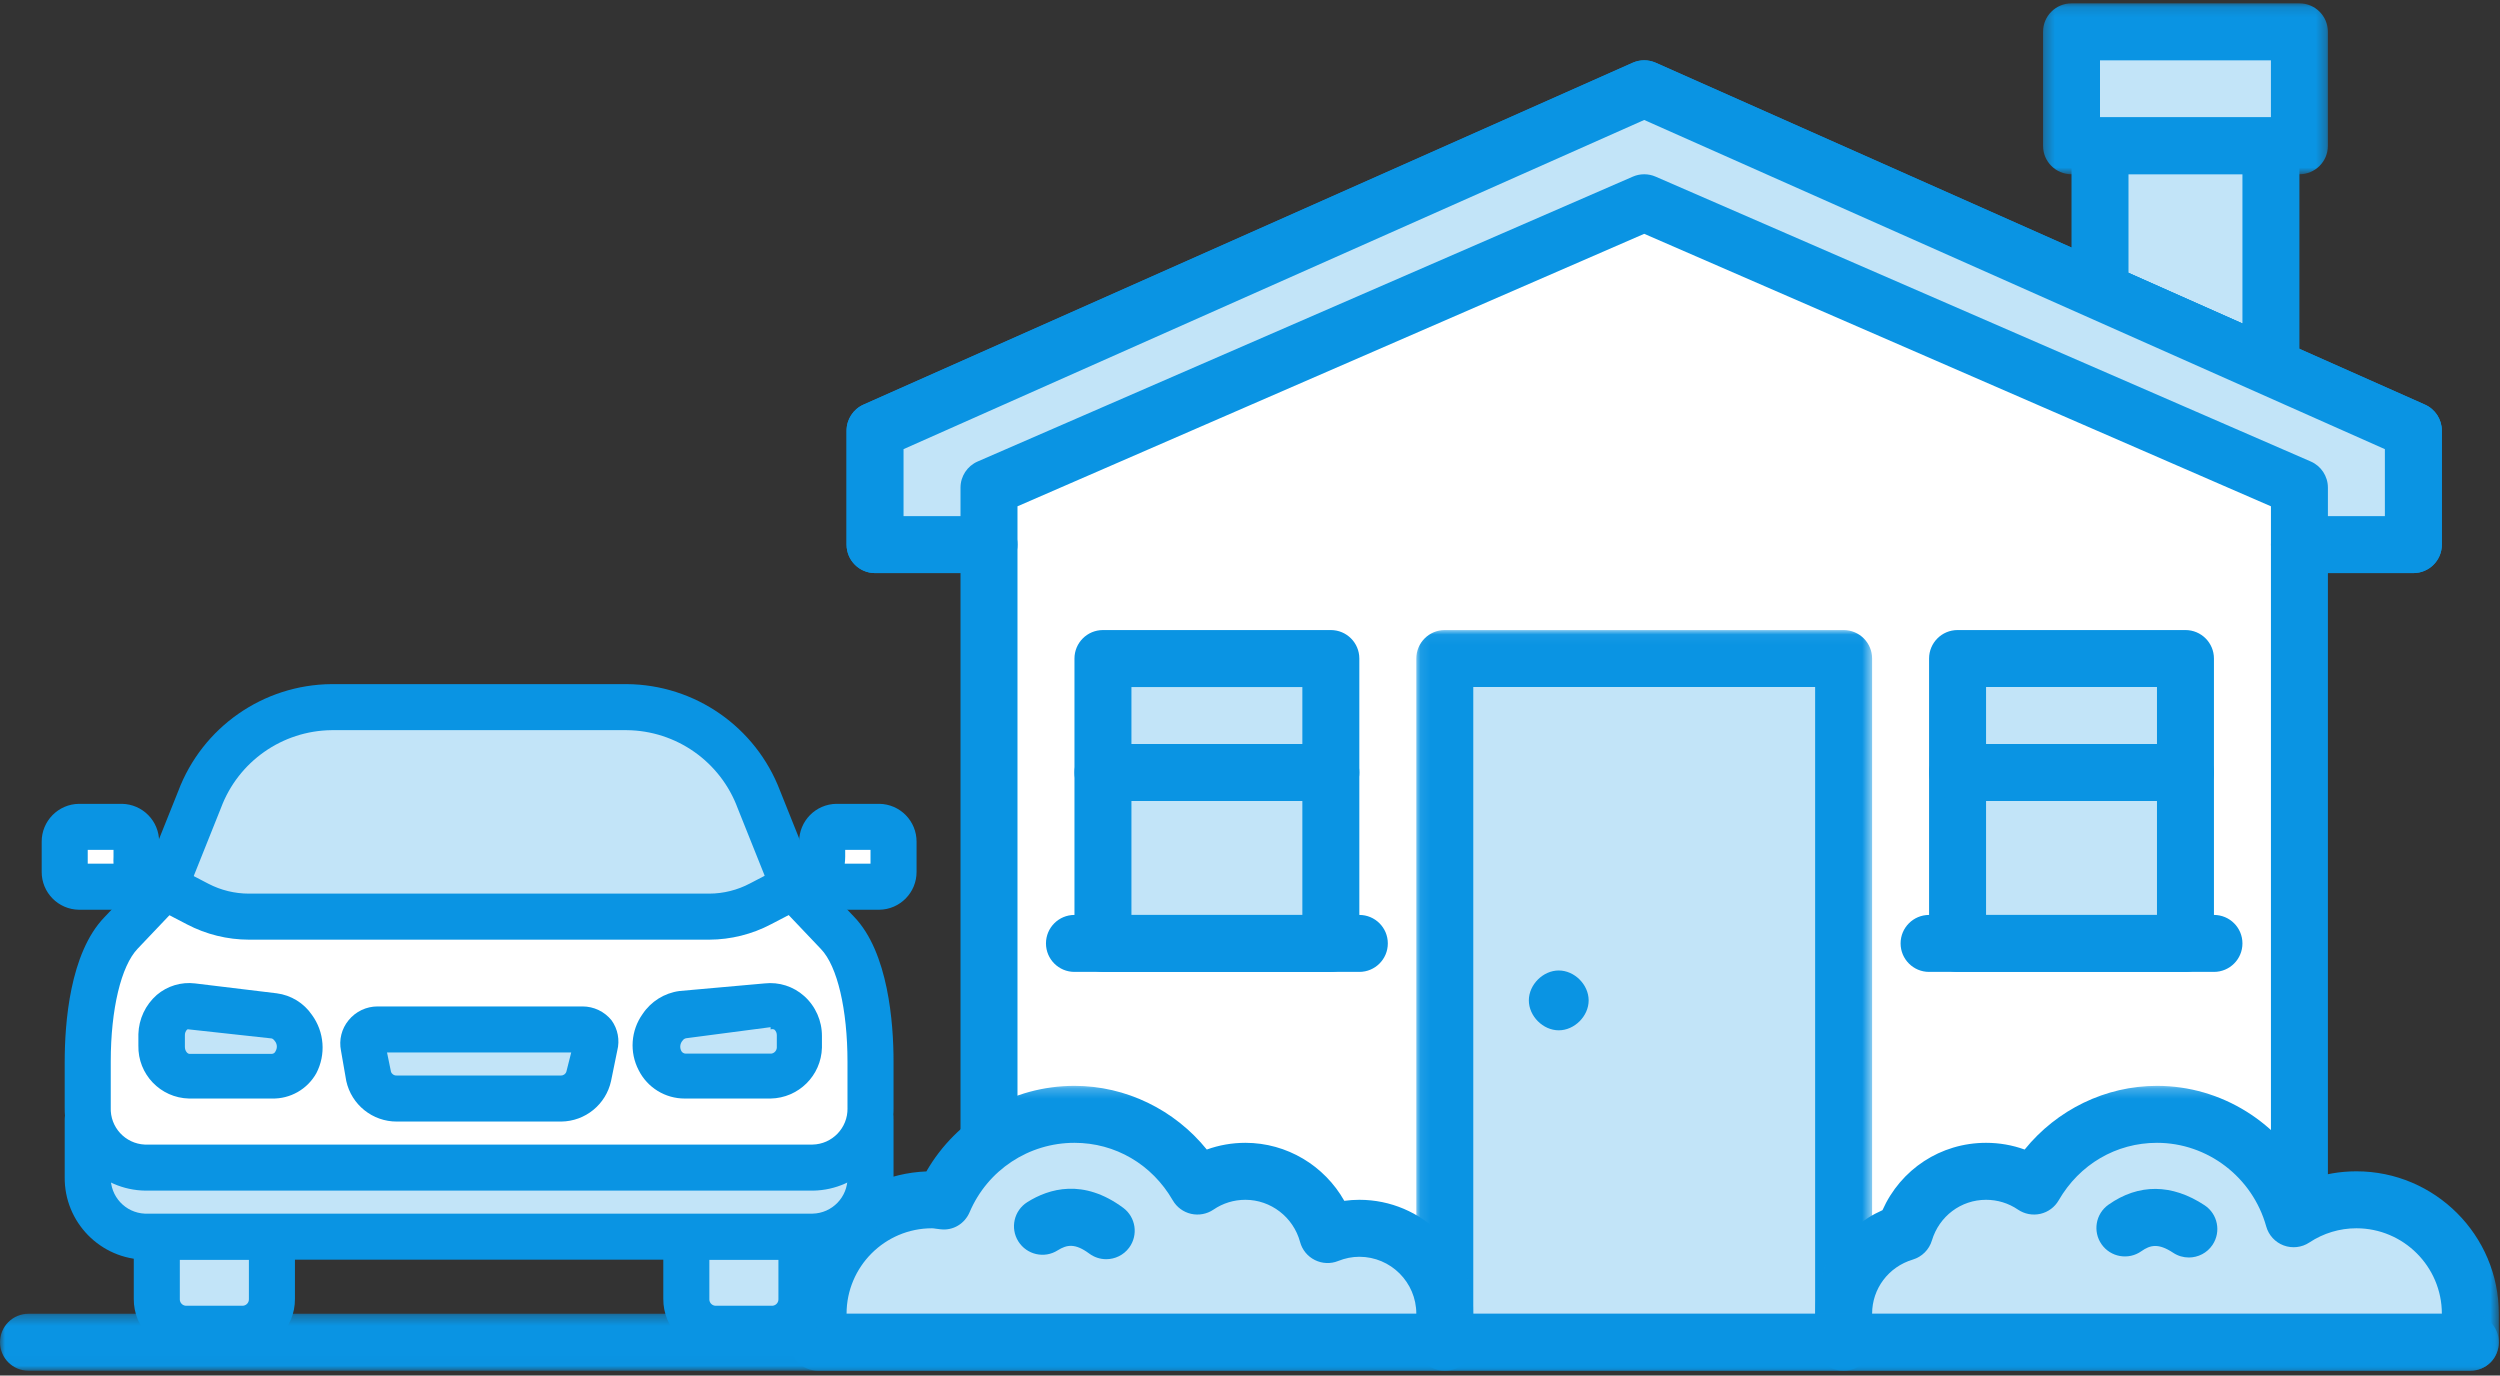
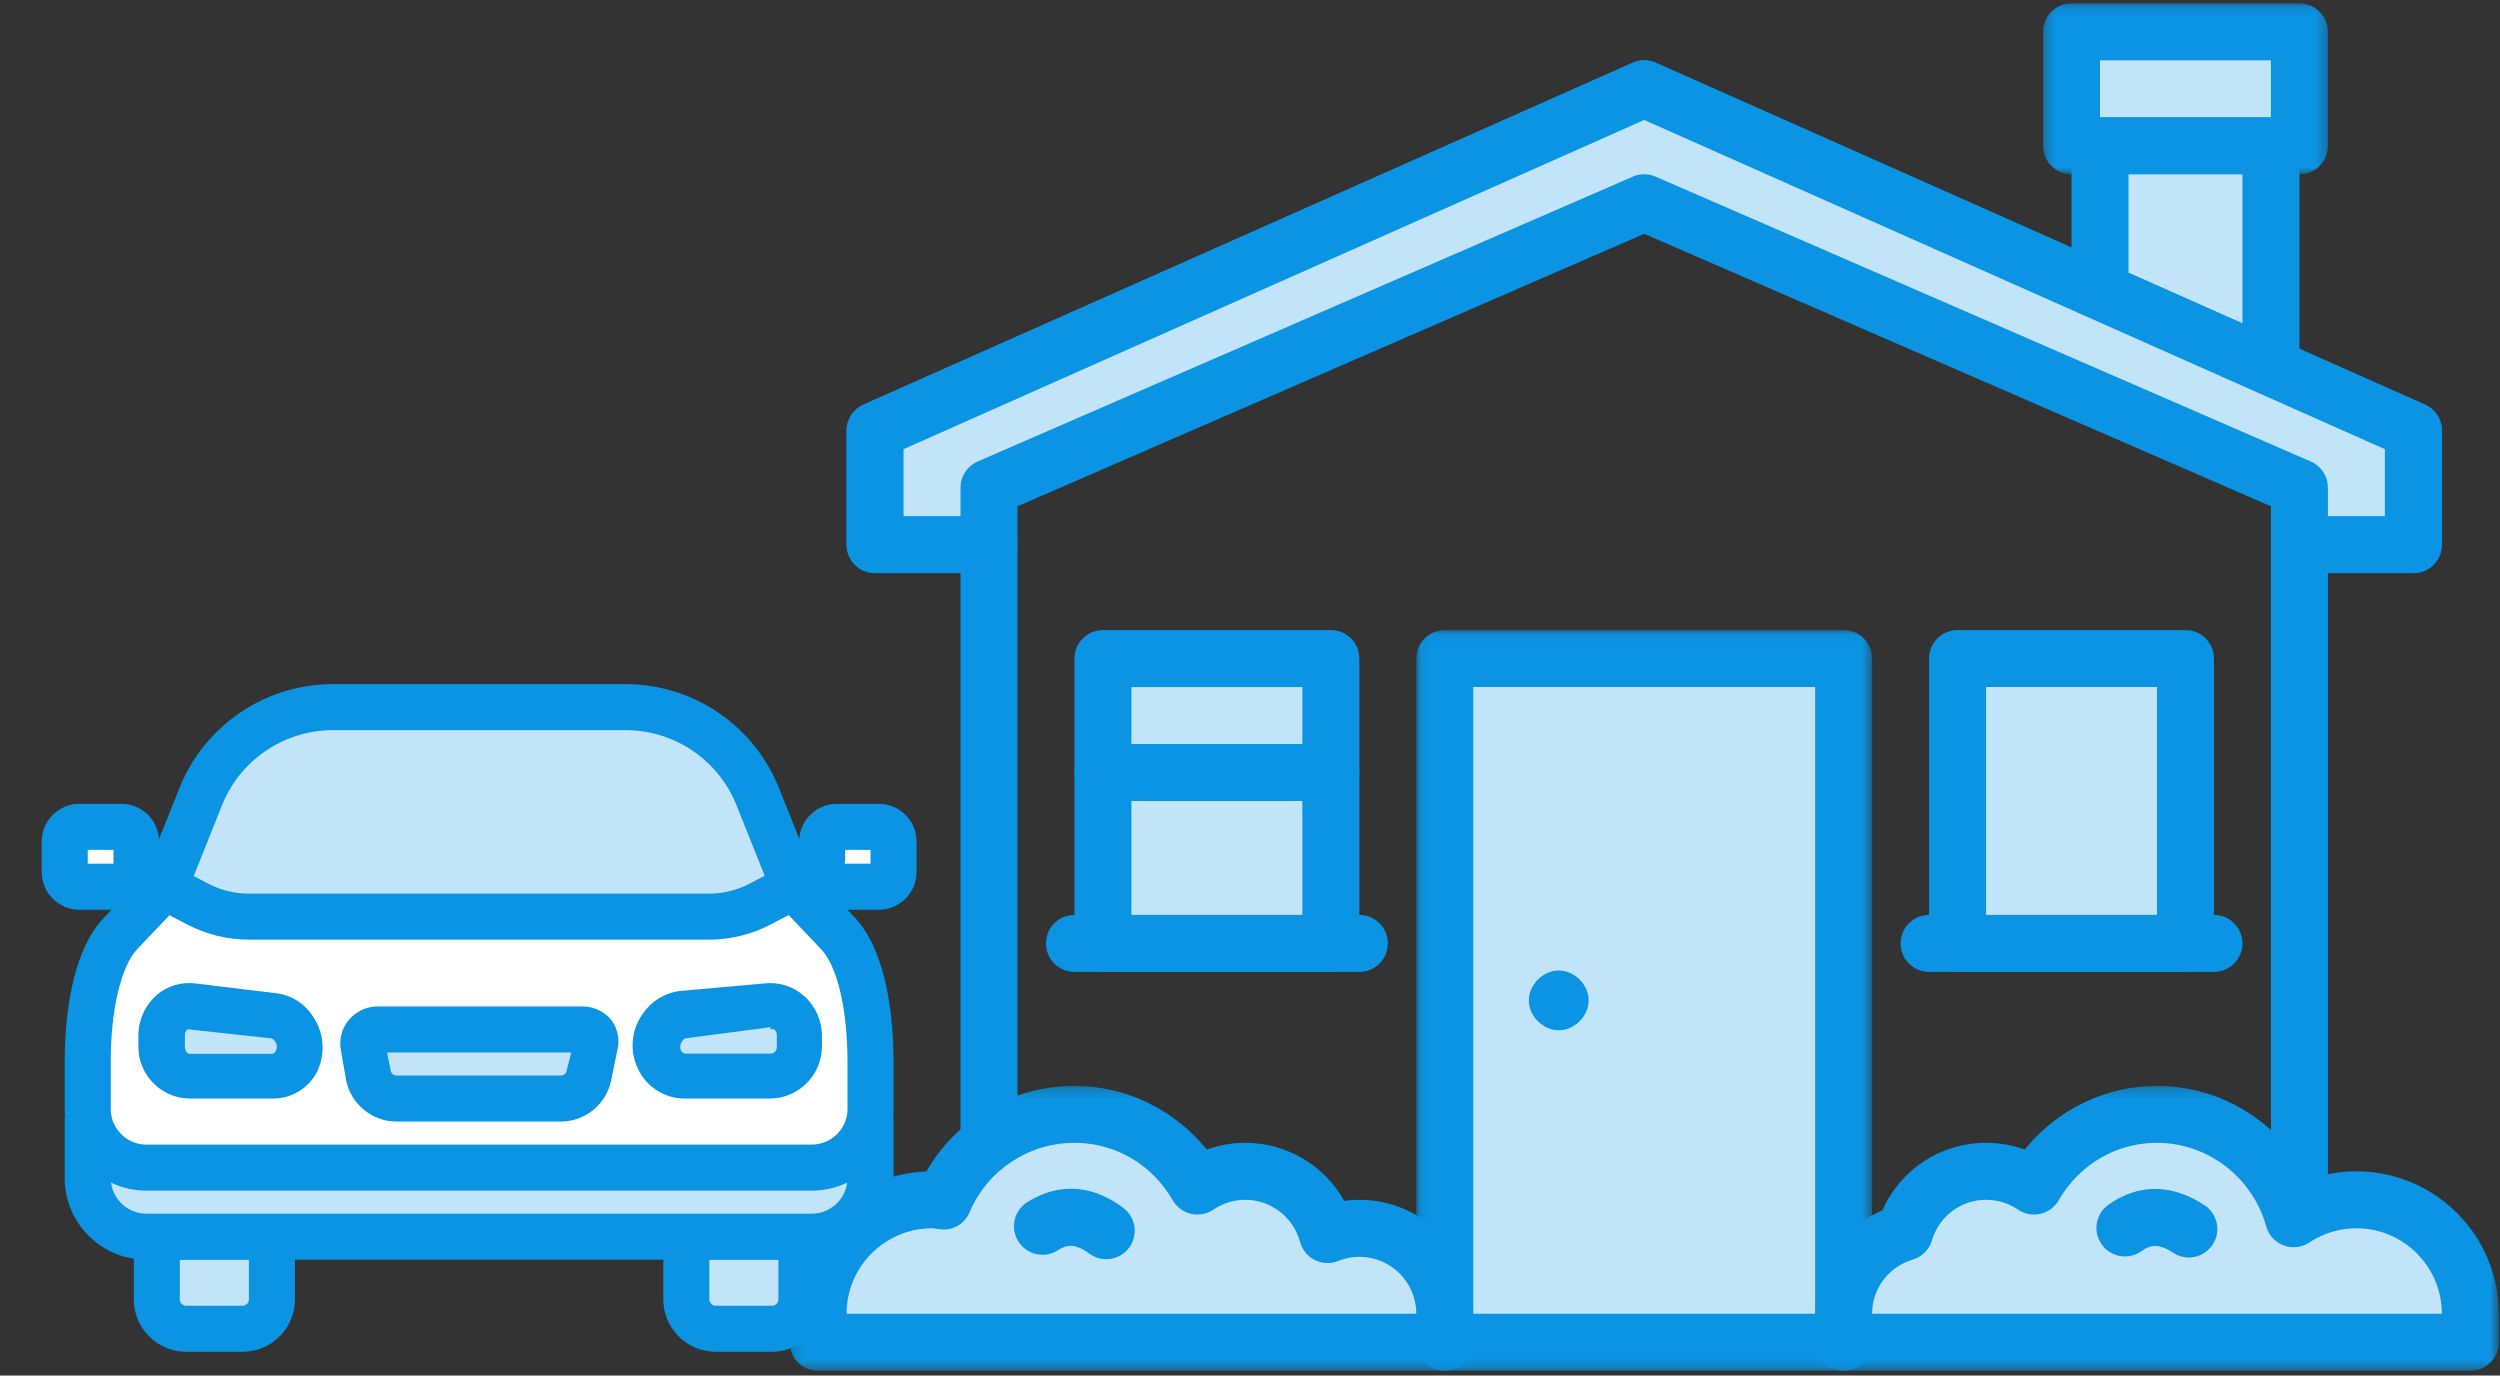
<svg xmlns="http://www.w3.org/2000/svg" xmlns:xlink="http://www.w3.org/1999/xlink" width="249px" height="137px" viewBox="0 0 249 137" version="1.1">
  <rect x="0" y="0" width="249" height="137" fill="#333333" stroke="none" />
  <title>351CF75F-AE04-47C2-89A7-9986C45BF5B1</title>
  <desc>Created with sketchtool.</desc>
  <defs>
    <polygon id="path-1" points="0.328 0.133 28.702 0.133 28.702 17.157 0.328 17.157" />
    <polygon id="path-3" points="0.085 0.044 45.482 0.044 45.482 73.815 0.085 73.815" />
    <polygon id="path-5" points="0.173 0.222 68.269 0.222 68.269 28.595 0.173 28.595" />
    <polygon id="path-7" points="0.24 0.222 68.336 0.222 68.336 28.595 0.24 28.595" />
    <polygon id="path-9" points="0 0.311 248.883 0.311 248.883 5.985 0 5.985" />
  </defs>
  <g id="Page-1" stroke="none" stroke-width="1" fill="none" fill-rule="evenodd">
    <g id="Landing-finale" transform="translate(-523, -991)">
      <g id="3-illustration" transform="translate(498, 862)">
        <g id="Illustration-1" transform="translate(0, 79)">
          <g id="Car+Home-Illustration" transform="translate(25, 50)">
            <polyline id="Fill-1" fill="#C2E4F8" points="226.185 14.52 226.185 36.588 209.161 29.022 209.161 14.52" />
            <path d="M226.185,39.425 C225.794,39.425 225.401,39.344 225.032,39.179 L208.008,31.615 C206.983,31.16 206.323,30.142 206.323,29.022 L206.323,14.519 C206.323,12.952 207.592,11.682 209.161,11.682 C210.729,11.682 211.998,12.952 211.998,14.519 L211.998,27.178 L223.347,32.222 L223.347,14.519 C223.347,12.952 224.616,11.682 226.185,11.682 C227.753,11.682 229.022,12.952 229.022,14.519 L229.022,36.588 C229.022,37.548 228.537,38.443 227.731,38.966 C227.262,39.27 226.725,39.425 226.185,39.425" id="Fill-2" fill="#0A94E3" />
            <polygon id="Fill-4" fill="#C2E4F8" points="206.323 14.52 229.022 14.52 229.022 3.17 206.323 3.17" />
            <g id="Group-10" transform="translate(203.157, 0.2)">
              <g id="Group-7">
                <mask id="mask-2" fill="white">
                  <use xlink:href="#path-1" />
                </mask>
                <g id="Clip-6" />
                <path d="M25.864,17.157 L3.166,17.157 C1.597,17.157 0.328,15.886 0.328,14.32 L0.328,2.97 C0.328,1.403 1.597,0.133 3.166,0.133 L25.864,0.133 C27.433,0.133 28.702,1.403 28.702,2.97 L28.702,14.32 C28.702,15.886 27.433,17.157 25.864,17.157 L25.864,17.157 Z M6.003,11.483 L23.027,11.483 L23.027,5.808 L6.003,5.808 L6.003,11.483 Z" id="Fill-5" fill="#0A94E3" mask="url(#mask-2)" />
              </g>
              <path d="M23.027,17.157 L6.003,17.157 C4.435,17.157 3.166,15.886 3.166,14.32 C3.166,12.753 4.435,11.483 6.003,11.483 L23.027,11.483 C24.595,11.483 25.864,12.753 25.864,14.32 C25.864,15.886 24.595,17.157 23.027,17.157" id="Fill-8" fill="#0A94E3" />
            </g>
-             <polyline id="Fill-11" fill="#FFFFFF" points="98.505 125.179 98.505 54.242 87.155 54.242 87.155 42.893 163.763 8.845 240.371 42.893 240.371 54.242 229.022 54.242 229.022 121.032" />
            <path d="M98.505,128.017 C96.936,128.017 95.667,126.746 95.667,125.179 L95.667,57.079 L87.155,57.079 C85.587,57.079 84.318,55.809 84.318,54.242 L84.318,42.893 C84.318,41.772 84.977,40.755 86.003,40.3 L162.611,6.252 C163.348,5.926 164.179,5.926 164.916,6.252 L241.524,40.3 C242.549,40.755 243.209,41.772 243.209,42.893 L243.209,54.242 C243.209,55.809 241.94,57.079 240.371,57.079 L231.859,57.079 L231.859,121.033 C231.859,122.6 230.59,123.87 229.022,123.87 C227.453,123.87 226.185,122.6 226.185,121.033 L226.185,54.242 C226.185,52.675 227.453,51.405 229.022,51.405 L237.534,51.405 L237.534,44.737 L163.763,11.949 L89.993,44.737 L89.993,51.405 L98.505,51.405 C100.073,51.405 101.342,52.675 101.342,54.242 L101.342,125.179 C101.342,126.746 100.073,128.017 98.505,128.017" id="Fill-12" fill="#0A94E3" />
            <polygon id="Fill-14" fill="#C2E4F8" points="163.763 8.845 87.155 42.893 87.155 54.242 98.504 54.242 98.504 48.568 163.763 20.194 229.022 48.568 229.022 54.242 240.371 54.242 240.371 42.893" />
            <path d="M240.371,57.079 L229.022,57.079 C227.453,57.079 226.185,55.809 226.185,54.242 L226.185,50.428 L163.763,23.288 L101.342,50.428 L101.342,54.242 C101.342,55.809 100.073,57.079 98.505,57.079 L87.155,57.079 C85.587,57.079 84.318,55.809 84.318,54.242 L84.318,42.892 C84.318,41.772 84.977,40.755 86.003,40.301 L162.611,6.253 C163.348,5.925 164.179,5.925 164.916,6.253 L241.524,40.301 C242.549,40.755 243.209,41.772 243.209,42.892 L243.209,54.242 C243.209,55.809 241.94,57.079 240.371,57.079 L240.371,57.079 Z M231.859,51.405 L237.534,51.405 L237.534,44.736 L163.763,11.949 L89.993,44.736 L89.993,51.405 L95.667,51.405 L95.667,48.567 C95.667,47.438 96.338,46.416 97.374,45.965 L162.633,17.592 C163.353,17.279 164.173,17.279 164.894,17.592 L230.153,45.965 C231.189,46.416 231.859,47.438 231.859,48.567 L231.859,51.405 Z" id="Fill-15" fill="#0A94E3" />
            <polygon id="Fill-17" fill="#C2E4F8" points="194.974 93.965 217.673 93.965 217.673 65.592 194.974 65.592" />
            <g id="Group-22" transform="translate(189.192, 62.709)" fill="#0A94E3">
              <path d="M28.48,34.092 L5.781,34.092 C4.213,34.092 2.944,32.822 2.944,31.255 L2.944,2.882 C2.944,1.315 4.213,0.044 5.781,0.044 L28.48,0.044 C30.048,0.044 31.317,1.315 31.317,2.882 L31.317,31.255 C31.317,32.822 30.048,34.092 28.48,34.092 L28.48,34.092 Z M8.619,28.418 L25.643,28.418 L25.643,5.719 L8.619,5.719 L8.619,28.418 Z" id="Fill-18" />
              <path d="M31.317,34.092 L2.944,34.092 C1.376,34.092 0.107,32.822 0.107,31.255 C0.107,29.688 1.376,28.418 2.944,28.418 L31.317,28.418 C32.886,28.418 34.155,29.688 34.155,31.255 C34.155,32.822 32.886,34.092 31.317,34.092" id="Fill-20" />
            </g>
            <polygon id="Fill-23" fill="#C2E4F8" points="109.854 93.965 132.553 93.965 132.553 65.592 109.854 65.592" />
            <path d="M132.553,96.802 L109.854,96.802 C108.286,96.802 107.017,95.531 107.017,93.965 L107.017,65.591 C107.017,64.024 108.286,62.754 109.854,62.754 L132.553,62.754 C134.121,62.754 135.39,64.024 135.39,65.591 L135.39,93.965 C135.39,95.531 134.121,96.802 132.553,96.802 L132.553,96.802 Z M112.691,91.127 L129.715,91.127 L129.715,68.429 L112.691,68.429 L112.691,91.127 Z" id="Fill-24" fill="#0A94E3" />
            <polygon id="Fill-26" fill="#C2E4F8" points="143.902 133.688 183.625 133.688 183.625 65.592 143.902 65.592" />
            <g id="Group-95" transform="translate(0, 62.709)">
              <g id="Group-29" transform="translate(140.98, 0)">
                <mask id="mask-4" fill="white">
                  <use xlink:href="#path-3" />
                </mask>
                <g id="Clip-28" />
                <path d="M42.645,73.815 L2.922,73.815 C1.353,73.815 0.085,72.545 0.085,70.978 L0.085,2.882 C0.085,1.315 1.353,0.044 2.922,0.044 L42.645,0.044 C44.213,0.044 45.482,1.315 45.482,2.882 L45.482,70.978 C45.482,72.545 44.213,73.815 42.645,73.815 L42.645,73.815 Z M5.759,68.141 L39.807,68.141 L39.807,5.719 L5.759,5.719 L5.759,68.141 Z" id="Fill-27" fill="#0A94E3" mask="url(#mask-4)" />
              </g>
              <path d="M135.39,34.092 L107.017,34.092 C105.448,34.092 104.179,32.822 104.179,31.255 C104.179,29.688 105.448,28.418 107.017,28.418 L135.39,28.418 C136.958,28.418 138.227,29.688 138.227,31.255 C138.227,32.822 136.958,34.092 135.39,34.092" id="Fill-30" fill="#0A94E3" />
              <path d="M132.553,17.068 L109.854,17.068 C108.286,17.068 107.017,15.798 107.017,14.231 C107.017,12.664 108.286,11.394 109.854,11.394 L132.553,11.394 C134.121,11.394 135.39,12.664 135.39,14.231 C135.39,15.798 134.121,17.068 132.553,17.068" id="Fill-32" fill="#0A94E3" />
-               <path d="M217.673,17.068 L194.974,17.068 C193.406,17.068 192.136,15.798 192.136,14.231 C192.136,12.664 193.406,11.394 194.974,11.394 L217.673,11.394 C219.241,11.394 220.51,12.664 220.51,14.231 C220.51,15.798 219.241,17.068 217.673,17.068" id="Fill-34" fill="#0A94E3" />
              <path d="M135.39,59.629 C134.269,59.629 133.205,59.858 132.225,60.252 C131.245,56.632 127.97,53.955 124.041,53.955 C122.269,53.955 120.625,54.497 119.263,55.423 C116.812,51.173 112.274,48.279 107.017,48.279 C101.156,48.279 96.129,51.836 93.966,56.906 C93.587,56.868 93.219,56.792 92.83,56.792 C86.562,56.792 81.481,61.873 81.481,68.141 L81.481,70.979 L143.902,70.979 L143.902,68.141 C143.902,63.44 140.091,59.629 135.39,59.629" id="Fill-36" fill="#C2E4F8" />
              <g id="Group-40" transform="translate(78.47, 45.22)">
                <mask id="mask-6" fill="white">
                  <use xlink:href="#path-5" />
                </mask>
                <g id="Clip-39" />
                <path d="M65.432,28.595 L3.011,28.595 C1.442,28.595 0.173,27.325 0.173,25.758 L0.173,22.921 C0.173,15.285 6.236,9.041 13.797,8.745 C16.812,3.509 22.404,0.222 28.547,0.222 C33.672,0.222 38.519,2.599 41.727,6.566 C42.949,6.123 44.246,5.896 45.571,5.896 C49.705,5.896 53.445,8.171 55.421,11.673 C55.917,11.606 56.418,11.571 56.92,11.571 C63.179,11.571 68.269,16.662 68.269,22.921 L68.269,25.758 C68.269,27.325 67,28.595 65.432,28.595 M5.848,22.921 L62.595,22.921 C62.595,19.791 60.048,17.246 56.92,17.246 C56.213,17.246 55.504,17.387 54.814,17.664 C54.063,17.969 53.218,17.934 52.492,17.571 C51.766,17.211 51.228,16.556 51.018,15.774 C50.347,13.299 48.106,11.571 45.571,11.571 C44.429,11.571 43.329,11.909 42.392,12.549 C41.739,12.994 40.927,13.143 40.162,12.97 C39.392,12.794 38.729,12.305 38.336,11.621 C36.269,8.037 32.608,5.896 28.547,5.896 C23.994,5.896 19.896,8.606 18.106,12.8 C17.621,13.941 16.477,14.661 15.208,14.508 L14.74,14.451 C14.615,14.433 14.49,14.408 14.36,14.408 C9.666,14.408 5.848,18.226 5.848,22.921" id="Fill-38" fill="#0A94E3" mask="url(#mask-6)" />
              </g>
              <path d="M155.251,39.91 C153.683,39.91 152.273,38.497 152.273,36.93 C152.273,35.363 153.683,33.951 155.251,33.951 C156.82,33.951 158.23,35.363 158.23,36.93 C158.23,38.497 156.82,39.91 155.251,39.91" id="Fill-41" fill="#0A94E3" />
              <path d="M189.697,60.027 C190.751,56.523 193.964,53.954 197.811,53.954 C199.583,53.954 201.227,54.497 202.589,55.423 C205.039,51.173 209.577,48.279 214.835,48.279 C221.349,48.279 226.78,52.695 228.445,58.678 C230.239,57.491 232.385,56.792 234.696,56.792 C240.965,56.792 246.046,61.873 246.046,68.141 L246.046,70.979 L183.624,70.979 L183.624,68.141 C183.624,64.294 186.193,61.081 189.697,60.027" id="Fill-43" fill="#C2E4F8" />
              <g id="Group-47" transform="translate(180.548, 45.22)">
                <mask id="mask-8" fill="white">
                  <use xlink:href="#path-7" />
                </mask>
                <g id="Clip-46" />
                <path d="M65.498,28.595 L3.077,28.595 C1.509,28.595 0.24,27.325 0.24,25.758 L0.24,22.921 C0.24,18.393 2.883,14.411 6.948,12.603 C8.755,8.538 12.736,5.896 17.264,5.896 C18.588,5.896 19.885,6.123 21.107,6.566 C24.316,2.599 29.162,0.222 34.288,0.222 C40.73,0.222 46.552,3.929 49.408,9.551 C50.924,9.012 52.523,8.734 54.149,8.734 C61.971,8.734 68.336,15.098 68.336,22.921 L68.336,25.758 C68.336,27.325 67.067,28.595 65.498,28.595 L65.498,28.595 Z M5.914,22.921 L62.661,22.921 C62.661,18.226 58.843,14.408 54.149,14.408 C52.484,14.408 50.863,14.897 49.464,15.823 C48.71,16.327 47.754,16.43 46.906,16.117 C46.055,15.799 45.407,15.094 45.166,14.219 C43.8,9.318 39.328,5.896 34.288,5.896 C30.226,5.896 26.565,8.037 24.498,11.621 C24.105,12.305 23.443,12.794 22.672,12.97 C21.91,13.143 21.096,12.994 20.442,12.549 C19.505,11.909 18.405,11.571 17.264,11.571 C14.765,11.571 12.598,13.2 11.869,15.623 C11.595,16.536 10.88,17.251 9.968,17.524 C7.544,18.253 5.914,20.421 5.914,22.921 L5.914,22.921 Z" id="Fill-45" fill="#0A94E3" mask="url(#mask-8)" />
              </g>
              <g id="Group-50" transform="translate(0, 67.83)">
                <mask id="mask-10" fill="white">
                  <use xlink:href="#path-9" />
                </mask>
                <g id="Clip-49" />
-                 <path d="M246.046,5.985 L2.837,5.985 C1.269,5.985 -9.975e-05,4.715 -9.975e-05,3.148 C-9.975e-05,1.581 1.269,0.311 2.837,0.311 L246.046,0.311 C247.614,0.311 248.883,1.581 248.883,3.148 C248.883,4.715 247.614,5.985 246.046,5.985" id="Fill-48" fill="#0A94E3" mask="url(#mask-10)" />
              </g>
              <path d="M110.178,62.707 C109.591,62.707 109,62.525 108.491,62.148 C107.083,61.107 106.269,61.248 105.34,61.828 C104.019,62.667 102.265,62.265 101.428,60.936 C100.594,59.609 100.993,57.858 102.32,57.024 C104.487,55.66 107.9,54.649 111.871,57.59 C113.129,58.523 113.392,60.3 112.461,61.56 C111.904,62.31 111.045,62.707 110.178,62.707" id="Fill-51" fill="#0A94E3" />
              <path d="M218.008,62.538 C217.47,62.538 216.927,62.385 216.448,62.068 C214.979,61.097 214.173,61.283 213.273,61.916 C211.99,62.819 210.219,62.507 209.321,61.228 C208.418,59.947 208.725,58.177 210.008,57.275 C213.006,55.165 216.315,55.182 219.573,57.333 C220.881,58.196 221.242,59.956 220.377,61.265 C219.834,62.09 218.928,62.538 218.008,62.538" id="Fill-53" fill="#0A94E3" />
              <path d="M15.617,60.463 L15.617,66.655 C15.592,68.267 16.871,69.598 18.484,69.635 L24.216,69.635 C25.828,69.598 27.108,68.267 27.083,66.655 L27.083,60.463 L15.617,60.463 Z" id="Fill-55" fill="#C2E4F8" />
              <path d="M17.91,62.756 L17.91,66.655 C17.884,67.001 18.138,67.306 18.484,67.342 L24.217,67.342 C24.562,67.306 24.816,67.001 24.79,66.655 L24.79,62.756 L17.91,62.756 Z M24.217,71.929 L18.484,71.929 C15.605,71.891 13.299,69.533 13.324,66.655 L13.324,60.463 C13.324,59.197 14.351,58.17 15.617,58.17 L27.083,58.17 C28.349,58.17 29.376,59.197 29.376,60.463 L29.376,66.655 C29.402,69.533 27.095,71.891 24.217,71.929 L24.217,71.929 Z" id="Fill-57" fill="#0A94E3" />
              <path d="M68.359,60.463 L68.359,66.655 C68.333,68.267 69.613,69.598 71.225,69.635 L76.958,69.635 C78.57,69.598 79.85,68.267 79.824,66.655 L79.824,60.463 L68.359,60.463 Z" id="Fill-59" fill="#C2E4F8" />
              <path d="M70.652,62.756 L70.652,66.655 C70.625,67.001 70.879,67.306 71.225,67.342 L76.958,67.342 C77.304,67.306 77.558,67.001 77.531,66.655 L77.531,62.756 L70.652,62.756 Z M76.958,71.929 L71.225,71.929 C68.346,71.891 66.04,69.533 66.065,66.655 L66.065,60.463 C66.065,59.197 67.092,58.17 68.359,58.17 L79.824,58.17 C81.091,58.17 82.117,59.197 82.117,60.463 L82.117,66.655 C82.143,69.533 79.836,71.891 76.958,71.929 L76.958,71.929 Z" id="Fill-61" fill="#0A94E3" />
              <path d="M8.738,48.768 L8.738,54.501 C8.661,57.717 11.206,60.386 14.422,60.463 L14.425,60.463 L80.925,60.463 C84.141,60.439 86.73,57.811 86.705,54.595 C86.705,54.564 86.704,54.532 86.703,54.501 L86.703,48.768" id="Fill-63" fill="#C2E4F8" />
              <path d="M80.994,62.756 L14.494,62.756 C9.998,62.706 6.394,59.021 6.444,54.525 C6.444,54.517 6.445,54.509 6.445,54.501 L6.445,48.768 C6.445,47.502 7.472,46.475 8.738,46.475 C10.004,46.475 11.031,47.502 11.031,48.768 L11.031,54.501 C10.966,56.447 12.48,58.083 14.425,58.17 L80.925,58.17 C82.887,58.133 84.449,56.512 84.412,54.549 C84.411,54.533 84.411,54.517 84.41,54.501 L84.41,48.768 C84.41,47.502 85.437,46.475 86.703,46.475 C87.97,46.475 88.997,47.502 88.997,48.768 L88.997,54.501 C89.06,58.988 85.481,62.681 80.994,62.756" id="Fill-65" fill="#0A94E3" />
              <path d="M16.397,25.608 L12.04,30.194 C9.357,32.946 8.738,39.068 8.738,43.013 L8.738,47.599 C8.661,50.82 11.204,53.496 14.425,53.584 L80.925,53.584 C84.154,53.546 86.742,50.898 86.704,47.669 C86.704,47.66 86.704,47.653 86.704,47.645 L86.704,43.058 C86.704,39.114 86.107,33.038 83.424,30.24 L79.067,25.654 L75.559,16.894 C73.478,11.429 68.267,7.791 62.42,7.722 L33.022,7.722 C27.174,7.791 21.963,11.429 19.882,16.894 L16.397,25.608 Z" id="Fill-67" fill="#FFFFFF" />
              <path d="M75.559,16.894 L79.045,25.608 L75.743,27.328 C74.172,28.152 72.425,28.585 70.652,28.589 L24.79,28.589 C23.016,28.585 21.269,28.152 19.699,27.328 L16.397,25.608 L19.883,16.894 C21.963,11.429 27.174,7.791 33.022,7.722 L62.42,7.722 C68.267,7.791 73.478,11.429 75.559,16.894" id="Fill-69" fill="#C2E4F8" />
              <path d="M33.022,10.015 C28.11,10.072 23.737,13.142 22.015,17.743 L18.53,26.456 C18.425,26.728 18.269,26.977 18.071,27.19 L13.714,31.776 C12.063,33.496 11.031,37.807 11.031,43.013 L11.031,47.599 C10.953,49.554 12.47,51.204 14.425,51.291 L80.925,51.291 C82.888,51.253 84.448,49.632 84.412,47.669 C84.411,47.661 84.411,47.653 84.41,47.645 L84.41,43.058 C84.41,37.83 83.402,33.519 81.773,31.822 L77.417,27.236 C77.218,27.023 77.063,26.774 76.958,26.502 L73.472,17.788 C71.759,13.154 67.36,10.06 62.42,10.015 L33.022,10.015 Z M80.994,55.877 L14.494,55.877 C9.998,55.827 6.394,52.141 6.444,47.646 C6.444,47.645 6.444,47.645 6.444,47.645 L6.444,43.058 C6.444,39.206 6.949,32.235 10.389,28.658 L14.425,24.393 L17.75,16.092 C20.147,9.723 26.217,5.485 33.022,5.429 L62.42,5.429 C69.213,5.478 75.279,9.695 77.692,16.046 L81.017,24.347 L85.075,28.612 C88.469,32.143 88.997,39.16 88.997,43.013 L88.997,47.599 C89.073,52.094 85.491,55.8 80.996,55.877 L80.994,55.877 Z" id="Fill-71" fill="#0A94E3" />
              <path d="M70.652,30.882 L24.79,30.882 C22.649,30.878 20.542,30.359 18.644,29.368 L15.342,27.649 C14.179,27.147 13.643,25.798 14.145,24.635 C14.647,23.472 15.996,22.936 17.159,23.438 C17.26,23.482 17.358,23.532 17.452,23.59 L20.754,25.31 C22,25.958 23.385,26.296 24.79,26.296 L70.652,26.296 C72.059,26.29 73.443,25.944 74.688,25.287 L77.99,23.567 C79.068,22.904 80.481,23.24 81.144,24.319 C81.808,25.398 81.471,26.81 80.392,27.474 C80.298,27.531 80.2,27.582 80.099,27.626 L76.797,29.346 C74.902,30.345 72.794,30.872 70.652,30.882" id="Fill-73" fill="#0A94E3" />
              <path d="M27.083,44.411 L18.828,44.411 C17.246,44.349 16.014,43.017 16.076,41.435 C16.076,41.433 16.076,41.432 16.076,41.43 L16.076,40.284 C16.121,38.714 17.431,37.478 19,37.524 C19.05,37.525 19.099,37.528 19.149,37.532 L27.289,38.518 C28.062,38.615 28.756,39.042 29.193,39.688 L29.376,39.825 C30.256,41.232 29.829,43.085 28.422,43.965 C28.017,44.218 27.558,44.371 27.083,44.411" id="Fill-75" fill="#C2E4F8" />
              <path d="M18.851,39.825 C18.784,39.802 18.711,39.802 18.644,39.825 C18.486,39.982 18.403,40.199 18.415,40.421 L18.415,41.568 C18.415,41.958 18.667,42.256 18.873,42.256 L27.083,42.256 C27.249,42.247 27.394,42.138 27.45,41.981 C27.614,41.705 27.614,41.362 27.45,41.086 C27.266,40.811 27.152,40.742 27.06,40.72 L18.873,39.825 L18.851,39.825 Z M27.083,46.705 L18.828,46.705 C15.979,46.642 13.72,44.282 13.783,41.433 C13.783,41.432 13.783,41.431 13.783,41.43 L13.783,40.284 C13.826,38.786 14.49,37.373 15.617,36.385 C16.67,35.489 18.051,35.073 19.424,35.239 L27.564,36.225 C28.988,36.409 30.265,37.194 31.073,38.38 C32.306,40.075 32.475,42.322 31.508,44.182 C30.615,45.779 28.912,46.75 27.083,46.705 L27.083,46.705 Z" id="Fill-77" fill="#0A94E3" />
              <path d="M68.198,44.411 L76.728,44.411 C78.336,44.374 79.61,43.04 79.572,41.432 C79.572,41.431 79.572,41.431 79.572,41.43 L79.572,40.284 C79.502,38.69 78.153,37.454 76.559,37.523 C76.516,37.525 76.473,37.528 76.43,37.532 L68.015,38.518 C67.221,38.611 66.505,39.036 66.043,39.688 L65.928,39.848 C65.059,41.261 65.5,43.111 66.914,43.98 C67.303,44.22 67.743,44.367 68.198,44.411" id="Fill-79" fill="#C2E4F8" />
              <path d="M76.751,39.596 L76.751,39.596 L68.358,40.697 C68.209,40.717 68.076,40.8 67.992,40.926 C67.748,41.194 67.685,41.581 67.831,41.912 C67.905,42.102 68.086,42.228 68.29,42.233 L76.82,42.233 C77.157,42.185 77.398,41.884 77.371,41.545 L77.371,40.398 C77.375,40.191 77.292,39.991 77.141,39.848 C77.021,39.783 76.878,39.774 76.751,39.825 L76.751,39.596 Z M76.751,46.705 L68.198,46.705 C66.258,46.71 64.482,45.618 63.612,43.884 C62.679,42.094 62.83,39.932 64.002,38.289 C64.838,37.033 66.175,36.197 67.671,35.996 L76.155,35.239 C77.59,35.078 79.024,35.537 80.099,36.5 C81.231,37.516 81.874,38.969 81.865,40.49 L81.865,41.637 C81.792,44.423 79.537,46.656 76.751,46.705 L76.751,46.705 Z" id="Fill-81" fill="#0A94E3" />
-               <path d="M13.553,22.627 L13.553,21.136 C13.566,20.334 12.933,19.671 12.132,19.646 L7.867,19.646 C7.065,19.671 6.432,20.334 6.445,21.136 L6.445,24.117 C6.432,24.92 7.065,25.583 7.867,25.608 L16.397,25.608 C14.789,25.571 13.516,24.237 13.553,22.629 L13.553,22.627 Z" id="Fill-83" fill="#FFFFFF" />
+               <path d="M13.553,22.627 L13.553,21.136 C13.566,20.334 12.933,19.671 12.132,19.646 L7.867,19.646 L6.445,24.117 C6.432,24.92 7.065,25.583 7.867,25.608 L16.397,25.608 C14.789,25.571 13.516,24.237 13.553,22.629 L13.553,22.627 Z" id="Fill-83" fill="#FFFFFF" />
              <path d="M8.738,23.315 L11.306,23.315 C11.293,23.086 11.293,22.856 11.306,22.627 L11.306,21.939 L8.738,21.939 L8.738,23.315 Z M16.397,27.901 L7.867,27.901 C5.799,27.876 4.139,26.186 4.152,24.117 L4.152,21.136 C4.139,19.068 5.799,17.378 7.867,17.353 L12.132,17.353 C14.2,17.378 15.859,19.068 15.847,21.136 L15.847,22.627 C15.819,22.966 16.06,23.267 16.397,23.315 C17.663,23.315 18.69,24.341 18.69,25.608 C18.69,26.874 17.663,27.901 16.397,27.901 L16.397,27.901 Z" id="Fill-85" fill="#0A94E3" />
              <path d="M81.888,22.627 L81.888,21.136 C81.875,20.334 82.508,19.671 83.31,19.646 L87.575,19.646 C88.376,19.671 89.009,20.334 88.997,21.136 L88.997,24.117 C89.009,24.92 88.376,25.583 87.575,25.608 L79.044,25.608 C80.652,25.571 81.926,24.237 81.888,22.629 L81.888,22.627 Z" id="Fill-87" fill="#FFFFFF" />
              <path d="M84.135,23.315 L86.703,23.315 L86.703,21.939 L84.181,21.939 L84.181,22.627 C84.179,22.857 84.164,23.087 84.135,23.315 M87.575,27.901 L79.045,27.901 C77.778,27.901 76.751,26.874 76.751,25.608 C76.751,24.341 77.778,23.315 79.045,23.315 C79.381,23.267 79.622,22.966 79.595,22.627 L79.595,21.136 C79.582,19.068 81.242,17.378 83.31,17.353 L87.575,17.353 C89.643,17.378 91.303,19.068 91.29,21.136 L91.29,24.117 C91.303,26.186 89.643,27.876 87.575,27.901" id="Fill-89" fill="#0A94E3" />
              <path d="M55.907,46.705 L39.534,46.705 C38.17,46.717 36.992,45.752 36.737,44.411 L36.118,41.385 C35.978,40.625 36.481,39.895 37.241,39.756 C37.332,39.74 37.424,39.732 37.516,39.733 L57.925,39.733 C58.697,39.721 59.334,40.337 59.347,41.109 C59.348,41.201 59.34,41.294 59.324,41.385 L58.705,44.411 C58.45,45.752 57.272,46.717 55.907,46.705" id="Fill-91" fill="#C2E4F8" />
              <path d="M38.548,42.118 L38.938,44.022 C39.011,44.262 39.237,44.422 39.489,44.411 L55.861,44.411 C56.112,44.422 56.339,44.262 56.412,44.022 L56.893,42.118 L38.548,42.118 Z M55.907,48.998 L39.534,48.998 C37.111,49.011 35.009,47.328 34.489,44.962 L33.962,41.935 C33.745,40.864 34.023,39.751 34.719,38.908 C35.425,38.037 36.487,37.531 37.608,37.532 L58.017,37.532 C59.138,37.531 60.2,38.037 60.906,38.908 C61.538,39.781 61.748,40.891 61.479,41.935 L60.86,44.962 C60.349,47.295 58.296,48.968 55.907,48.998 L55.907,48.998 Z" id="Fill-93" fill="#0A94E3" />
            </g>
          </g>
        </g>
      </g>
    </g>
  </g>
</svg>